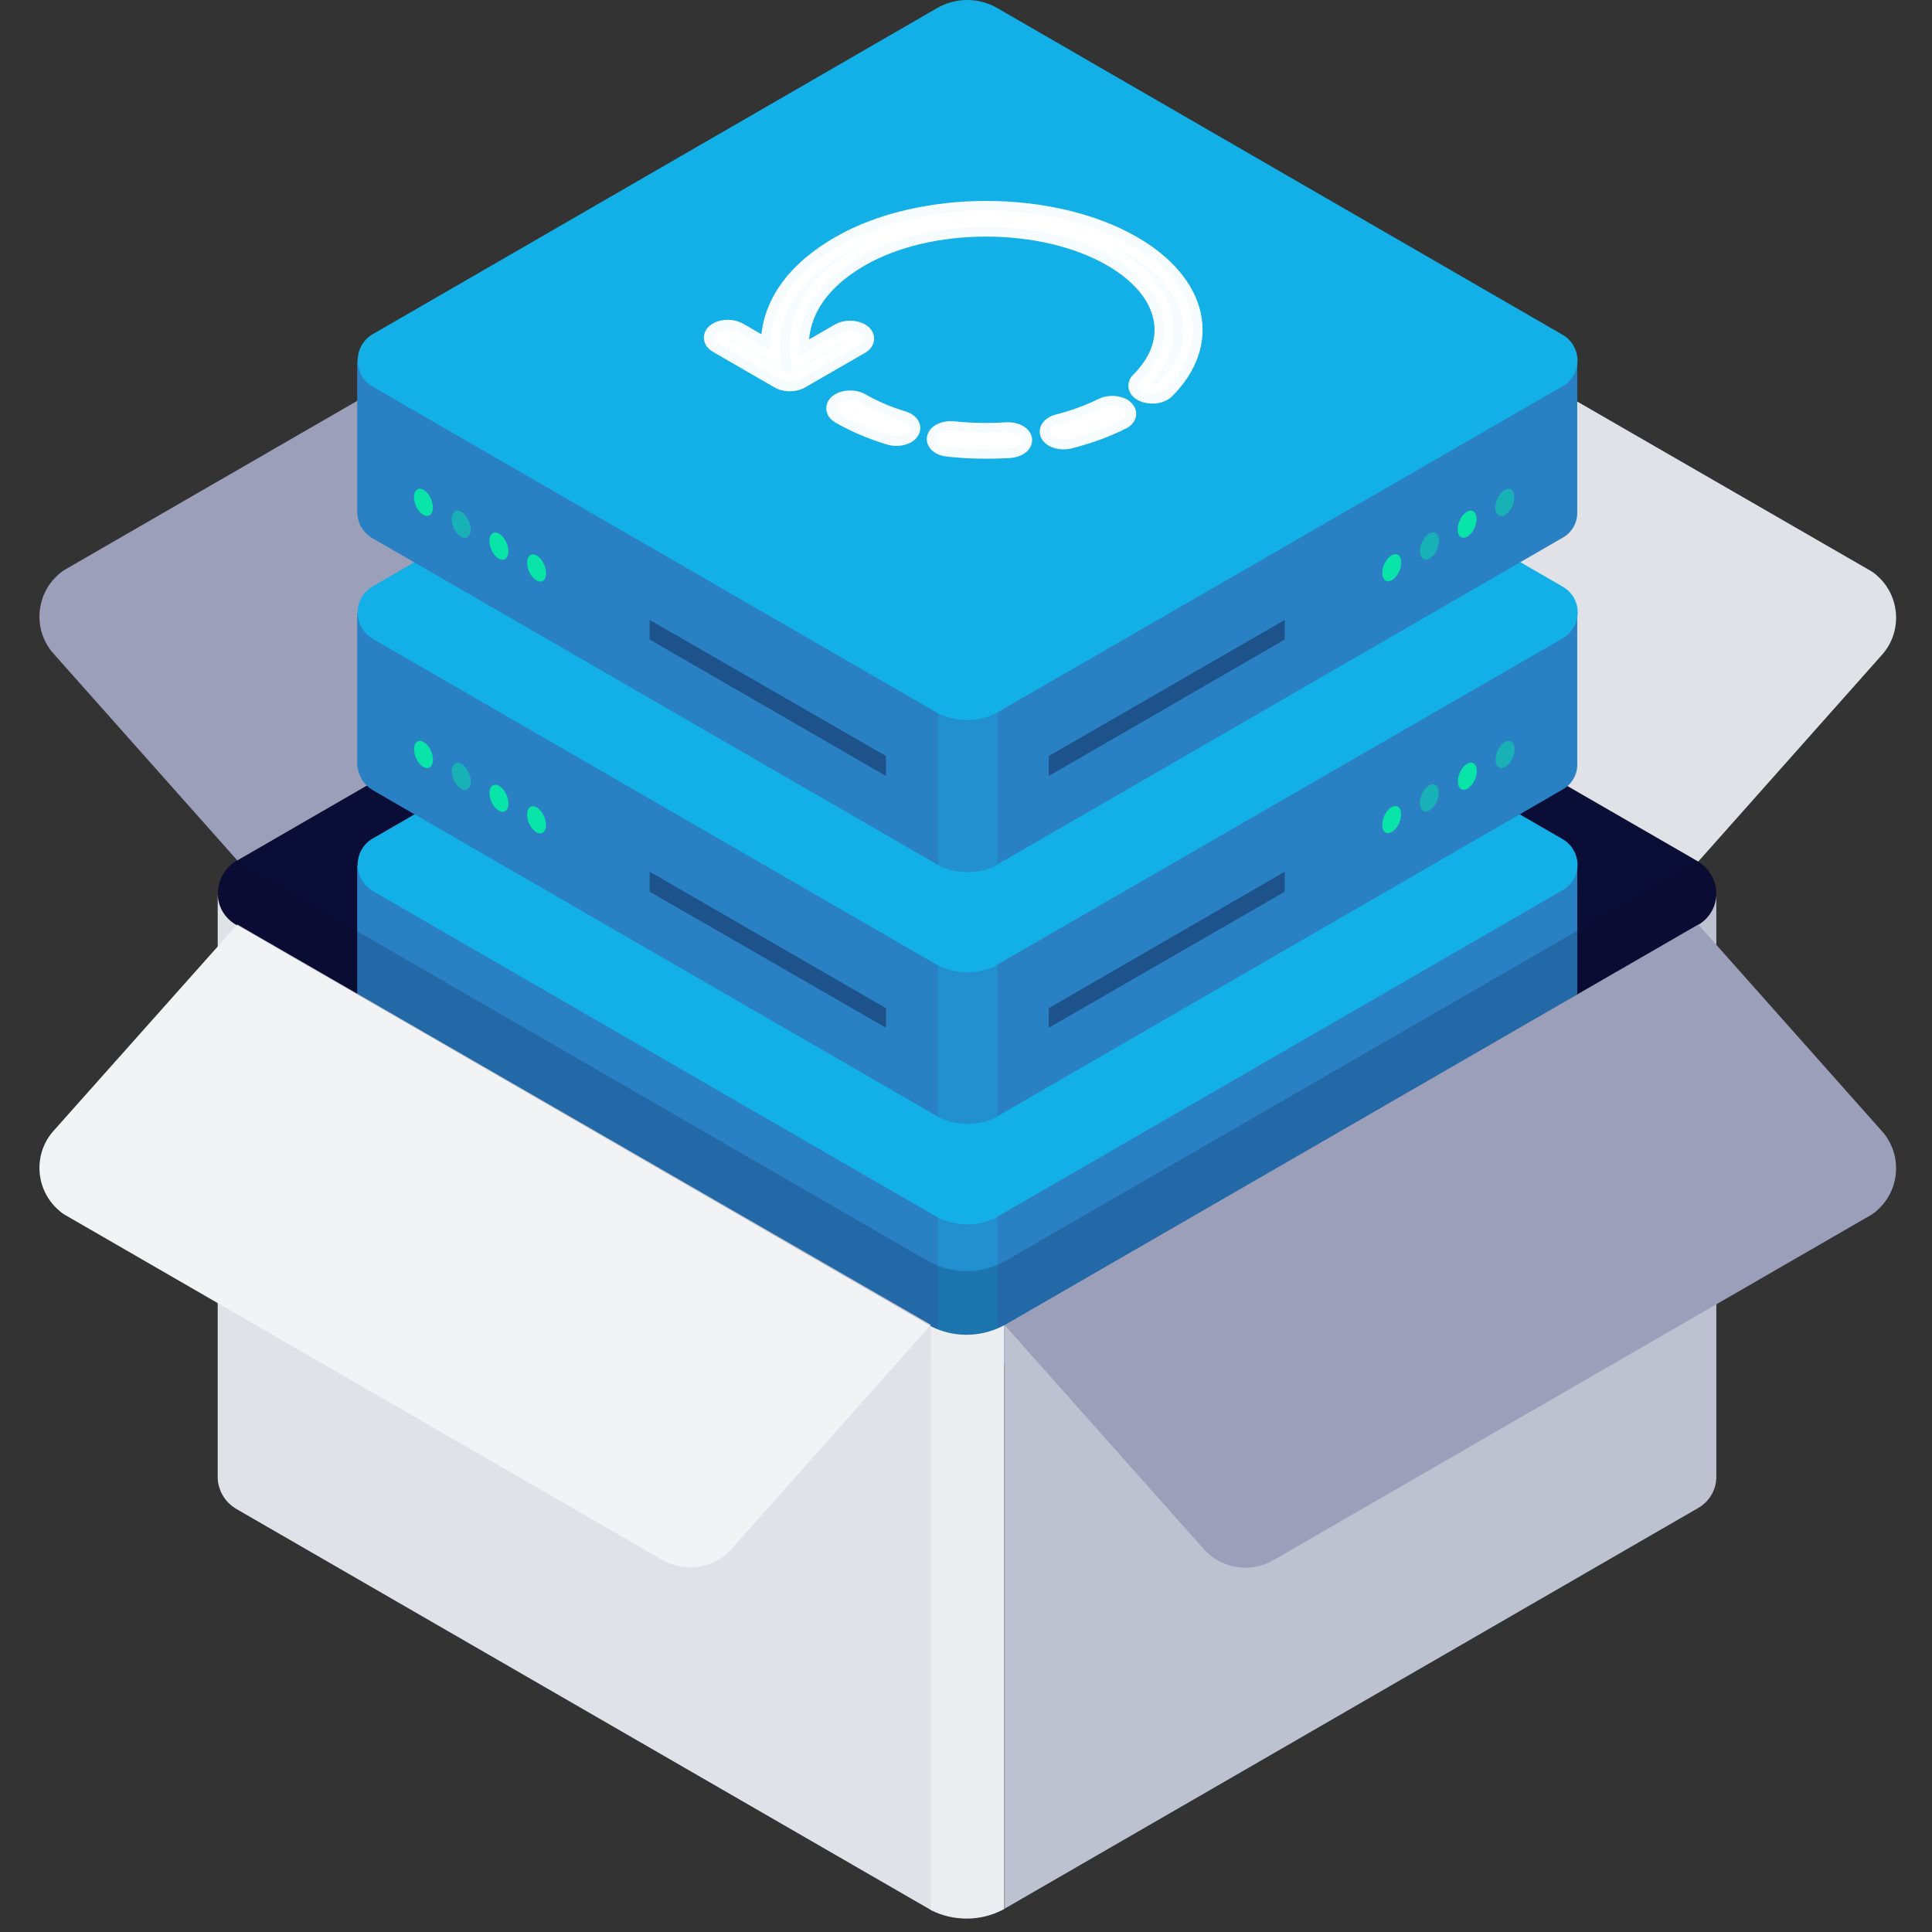
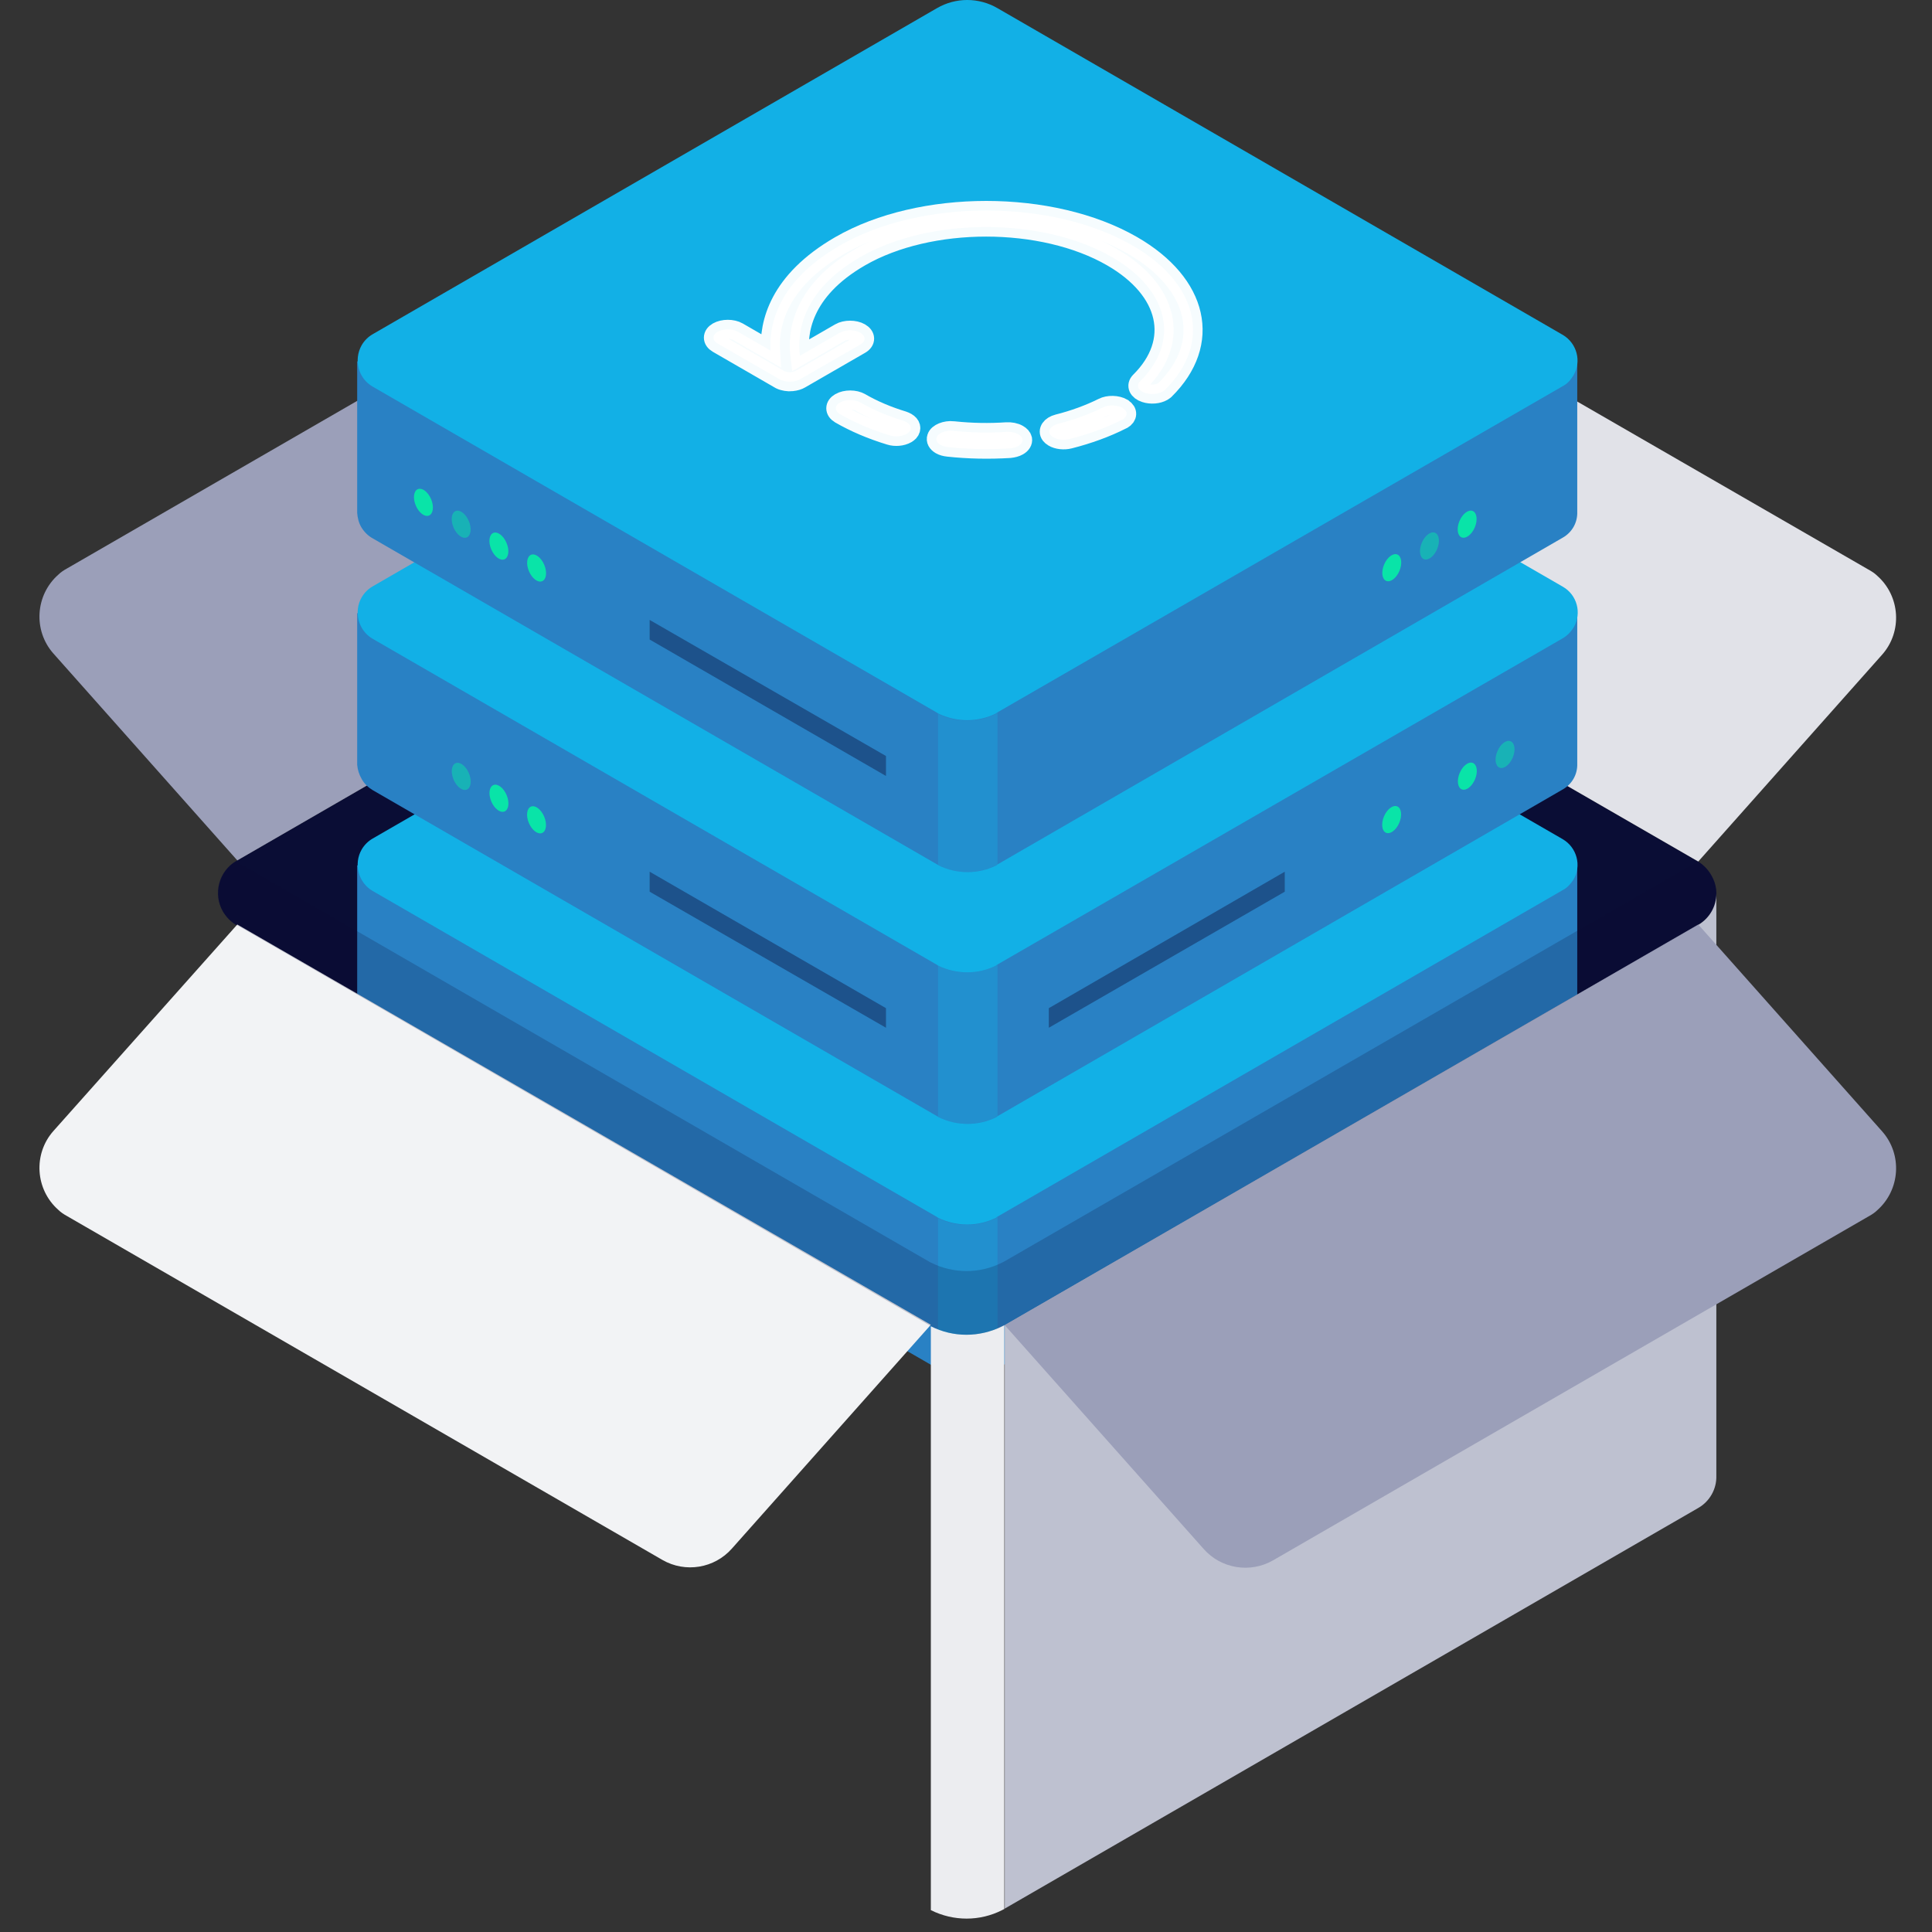
<svg xmlns="http://www.w3.org/2000/svg" width="81" height="81" viewBox="0 0 81 81" fill="none">
  <rect x="0" y="0" width="81" height="81" fill="#333333" stroke="none" />
  <path d="M71.2 36.12L42.092 19.323C41.128 18.769 39.942 18.769 38.963 19.323L9.918 36.089C9.175 36.516 8.922 37.48 9.349 38.222C9.491 38.459 9.681 38.649 9.918 38.791L39.01 55.589L39.042 55.605C39.974 56.079 41.08 56.079 42.028 55.605L42.06 55.589L42.123 55.557L71.2 38.775C71.927 38.349 72.179 37.432 71.753 36.705C71.611 36.452 71.421 36.263 71.2 36.12Z" fill="#0A0D35" />
  <path d="M9.949 36.073L2.238 27.398C1.384 26.434 1.479 24.948 2.443 24.095C2.554 23.984 2.68 23.905 2.822 23.826L27.774 9.414C28.738 8.861 29.955 9.067 30.682 9.888L39.026 19.275L9.949 36.073Z" fill="#9B9FB9" />
  <path d="M71.2 36.12L78.911 27.445C79.764 26.481 79.67 24.996 78.706 24.142C78.595 24.032 78.469 23.953 78.326 23.874L53.374 9.478C52.41 8.924 51.194 9.13 50.467 9.952L42.123 19.338L71.2 36.12Z" fill="#E1E2E8" />
  <path d="M66.127 36.279V42.584C66.143 43.042 65.906 43.453 65.511 43.674L41.839 57.359L41.791 57.391L41.776 57.406C41.017 57.786 40.116 57.786 39.342 57.406L39.326 57.391L15.638 43.706C15.449 43.595 15.275 43.437 15.164 43.232C15.054 43.042 14.99 42.837 14.975 42.615V36.279H24.662L39.279 27.84C40.069 27.382 41.033 27.382 41.823 27.84L56.44 36.279H66.127Z" fill="#2981C4" />
  <path d="M65.511 37.322L41.823 51.006L41.776 51.038L41.76 51.054C41.001 51.433 40.101 51.433 39.326 51.054L39.31 51.038L15.623 37.353C15.022 37.005 14.817 36.215 15.164 35.615C15.275 35.425 15.433 35.267 15.623 35.157L39.279 21.503C40.069 21.045 41.033 21.045 41.823 21.503L65.527 35.188C66.111 35.536 66.317 36.294 65.969 36.879C65.843 37.069 65.701 37.227 65.511 37.322Z" fill="#12B0E6" />
  <path opacity="0.3" d="M41.823 51.006V57.359L41.776 57.391L41.76 57.406C41.001 57.786 40.1 57.786 39.326 57.406V51.07C40.085 51.449 40.985 51.449 41.76 51.07L41.776 51.054L41.823 51.006Z" fill="#12B0E6" />
  <path d="M66.127 25.707V32.012C66.143 32.47 65.906 32.881 65.511 33.102L41.839 46.787L41.791 46.819L41.776 46.835C41.017 47.214 40.116 47.214 39.342 46.835L39.326 46.819L15.638 33.134C15.449 33.023 15.275 32.865 15.164 32.66C15.054 32.47 14.99 32.265 14.975 32.059V25.707H24.662L39.279 17.268C40.069 16.81 41.033 16.81 41.823 17.268L56.44 25.707H66.127Z" fill="#2981C4" />
  <path d="M65.511 26.765L41.823 40.435L41.776 40.466L41.76 40.482C41.001 40.861 40.101 40.861 39.326 40.482L39.31 40.466L15.623 26.781C15.022 26.434 14.817 25.643 15.164 25.043C15.275 24.853 15.433 24.695 15.623 24.585L39.279 10.915C40.069 10.457 41.033 10.457 41.823 10.915L65.527 24.601C66.127 24.948 66.317 25.707 65.985 26.291C65.859 26.497 65.701 26.655 65.511 26.765Z" fill="#12B0E6" />
  <path opacity="0.3" d="M41.823 40.435V46.787L41.776 46.819L41.76 46.835C41.001 47.214 40.1 47.214 39.326 46.835V40.482C40.085 40.861 40.985 40.861 41.76 40.482L41.776 40.466L41.823 40.435Z" fill="#12B0E6" />
  <path d="M58.665 34.498C58.795 34.192 58.757 33.884 58.581 33.809C58.404 33.734 58.156 33.92 58.026 34.225C57.896 34.53 57.934 34.839 58.11 34.914C58.287 34.989 58.536 34.803 58.665 34.498Z" fill="#09E4A8" />
-   <path opacity="0.5" d="M60.245 33.585C60.375 33.28 60.337 32.972 60.16 32.896C59.983 32.821 59.735 33.008 59.605 33.313C59.475 33.618 59.513 33.926 59.69 34.002C59.867 34.077 60.115 33.89 60.245 33.585Z" fill="#09E4A8" />
  <path d="M61.839 32.677C61.969 32.372 61.931 32.064 61.755 31.989C61.578 31.913 61.329 32.1 61.199 32.405C61.07 32.71 61.108 33.019 61.284 33.094C61.461 33.169 61.709 32.983 61.839 32.677Z" fill="#09E4A8" />
  <path opacity="0.5" d="M63.42 31.766C63.55 31.461 63.512 31.153 63.335 31.078C63.158 31.002 62.91 31.189 62.78 31.494C62.65 31.799 62.688 32.108 62.865 32.183C63.041 32.258 63.29 32.072 63.42 31.766Z" fill="#09E4A8" />
  <path d="M22.73 34.923C22.906 34.848 22.944 34.54 22.814 34.235C22.684 33.929 22.436 33.743 22.259 33.818C22.083 33.893 22.045 34.202 22.174 34.507C22.304 34.812 22.553 34.998 22.73 34.923Z" fill="#09E4A8" />
  <path d="M21.154 34.02C21.331 33.945 21.369 33.637 21.239 33.331C21.109 33.026 20.86 32.84 20.684 32.915C20.507 32.99 20.469 33.298 20.599 33.604C20.729 33.909 20.977 34.095 21.154 34.02Z" fill="#09E4A8" />
  <path opacity="0.5" d="M19.573 33.103C19.75 33.027 19.788 32.719 19.658 32.414C19.528 32.109 19.279 31.922 19.103 31.997C18.926 32.073 18.888 32.381 19.018 32.686C19.148 32.991 19.396 33.178 19.573 33.103Z" fill="#09E4A8" />
-   <path d="M17.991 32.185C18.168 32.11 18.206 31.801 18.076 31.496C17.946 31.191 17.698 31.005 17.521 31.08C17.344 31.155 17.306 31.463 17.436 31.768C17.566 32.074 17.815 32.26 17.991 32.185Z" fill="#09E4A8" />
  <path opacity="0.4" d="M53.864 37.385L43.972 43.089V42.268L53.864 36.547V37.385Z" fill="#0A0D35" />
  <path opacity="0.4" d="M27.237 37.385L37.145 43.089V42.268L27.237 36.547V37.385Z" fill="#0A0D35" />
  <path d="M66.127 15.151V21.456C66.143 21.914 65.906 22.325 65.511 22.546L41.839 36.231L41.791 36.263L41.776 36.279C41.017 36.658 40.116 36.658 39.342 36.279L39.326 36.263L15.638 22.578C15.433 22.467 15.275 22.309 15.148 22.104C15.038 21.914 14.99 21.709 14.975 21.503V15.151H24.662L39.279 6.712C40.069 6.254 41.033 6.254 41.823 6.712L56.44 15.151H66.127Z" fill="#2981C4" />
  <path d="M65.511 16.194L41.823 29.863L41.776 29.894L41.76 29.91C41.001 30.289 40.101 30.289 39.326 29.91L39.31 29.894L15.623 16.209C15.022 15.862 14.817 15.087 15.164 14.471C15.275 14.281 15.433 14.123 15.623 14.013L39.279 0.344C40.069 -0.115 41.033 -0.115 41.823 0.344L65.527 14.044C66.111 14.392 66.317 15.151 65.969 15.735C65.843 15.941 65.701 16.099 65.511 16.194Z" fill="#12B0E6" />
  <path opacity="0.3" d="M41.823 29.878V36.231L41.776 36.263L41.76 36.279C41.001 36.658 40.1 36.658 39.326 36.279V29.926C40.085 30.305 40.985 30.305 41.76 29.926L41.776 29.91L41.823 29.878Z" fill="#12B0E6" />
  <path d="M58.671 23.938C58.801 23.633 58.763 23.324 58.586 23.249C58.409 23.174 58.161 23.36 58.031 23.666C57.901 23.971 57.939 24.279 58.116 24.354C58.292 24.429 58.541 24.243 58.671 23.938Z" fill="#09E4A8" />
  <path opacity="0.5" d="M60.25 23.025C60.38 22.72 60.342 22.412 60.166 22.337C59.989 22.262 59.74 22.448 59.611 22.753C59.481 23.058 59.519 23.367 59.695 23.442C59.872 23.517 60.121 23.331 60.25 23.025Z" fill="#09E4A8" />
  <path d="M61.831 22.113C61.96 21.808 61.922 21.499 61.746 21.424C61.569 21.349 61.321 21.535 61.191 21.841C61.061 22.146 61.099 22.454 61.276 22.529C61.452 22.604 61.701 22.418 61.831 22.113Z" fill="#09E4A8" />
-   <path opacity="0.5" d="M63.411 21.2C63.54 20.895 63.502 20.587 63.326 20.512C63.149 20.437 62.901 20.623 62.771 20.928C62.641 21.233 62.679 21.542 62.856 21.617C63.032 21.692 63.281 21.506 63.411 21.2Z" fill="#09E4A8" />
  <path d="M22.733 24.366C22.909 24.291 22.947 23.983 22.817 23.678C22.688 23.373 22.439 23.186 22.262 23.261C22.086 23.337 22.048 23.645 22.177 23.95C22.307 24.255 22.556 24.442 22.733 24.366Z" fill="#09E4A8" />
  <path d="M21.151 23.449C21.328 23.373 21.366 23.065 21.236 22.76C21.106 22.455 20.857 22.268 20.681 22.343C20.504 22.419 20.466 22.727 20.596 23.032C20.726 23.337 20.974 23.524 21.151 23.449Z" fill="#09E4A8" />
  <path opacity="0.5" d="M19.57 22.531C19.747 22.456 19.785 22.148 19.655 21.843C19.525 21.537 19.276 21.351 19.1 21.426C18.923 21.501 18.885 21.809 19.015 22.115C19.145 22.42 19.393 22.606 19.57 22.531Z" fill="#09E4A8" />
  <path d="M17.988 21.613C18.165 21.538 18.203 21.23 18.073 20.925C17.943 20.62 17.695 20.433 17.518 20.508C17.341 20.584 17.303 20.892 17.433 21.197C17.563 21.502 17.812 21.689 17.988 21.613Z" fill="#09E4A8" />
-   <path opacity="0.4" d="M53.864 26.813L43.972 32.533V31.696L53.864 25.991V26.813Z" fill="#0A0D35" />
  <path opacity="0.4" d="M27.237 26.813L37.145 32.533V31.696L27.237 25.991V26.813Z" fill="#0A0D35" />
  <path d="M71.958 37.464V61.879C71.974 62.432 71.674 62.953 71.2 63.222L42.123 80.02V55.557L71.2 38.775C71.658 38.507 71.958 38.017 71.958 37.464Z" fill="#BEC1D0" />
-   <path d="M39.041 55.605V80.083L39.01 80.067L9.918 63.269C9.681 63.127 9.475 62.937 9.333 62.684C9.206 62.463 9.127 62.195 9.127 61.942V37.464C9.127 38.017 9.428 38.507 9.902 38.775L38.994 55.573L39.041 55.605Z" fill="#E1E2E8" />
  <path d="M42.107 55.557V80.035L42.044 80.067L42.013 80.083C41.08 80.557 39.974 80.557 39.026 80.083V55.605C39.958 56.079 41.064 56.079 42.013 55.605L42.044 55.589L42.107 55.557Z" fill="#ECEDF0" />
  <path d="M71.2 38.76L78.911 47.435C79.764 48.399 79.67 49.884 78.706 50.738C78.595 50.848 78.469 50.927 78.326 51.006L53.374 65.418C52.41 65.971 51.194 65.766 50.467 64.944L42.123 55.557L71.2 38.76Z" fill="#9B9FB9" />
  <path d="M9.949 38.76L2.238 47.419C1.384 48.383 1.479 49.869 2.443 50.722C2.554 50.833 2.68 50.912 2.822 50.991L27.774 65.402C28.738 65.956 29.955 65.75 30.682 64.928L39.026 55.542L9.949 38.76Z" fill="#F2F3F5" />
  <path opacity="0.2" d="M71.2 36.12L71.184 36.105L42.107 52.887L42.044 52.919L42.013 52.934C41.08 53.408 39.974 53.408 39.026 52.934L38.994 52.919L9.918 36.12L9.886 36.105C9.143 36.547 8.906 37.511 9.365 38.238C9.507 38.459 9.697 38.649 9.918 38.775L39.01 55.589L39.042 55.605C39.974 56.079 41.08 56.079 42.028 55.605L42.06 55.589L42.123 55.557L71.2 38.775C71.927 38.349 72.18 37.432 71.753 36.705C71.611 36.452 71.421 36.263 71.2 36.12Z" fill="#0A0D35" />
  <g clip-path="url(#clip0_313_1071)">
    <path d="M48.744 16.418C48.556 16.527 48.254 16.556 48.008 16.474C47.718 16.379 47.621 16.165 47.792 15.993C49.497 14.305 49.012 12.161 46.617 10.779C43.709 9.1 38.976 9.1 36.068 10.779C33.599 12.204 33.422 13.972 33.536 14.914L35.213 13.946C35.446 13.811 35.834 13.811 36.068 13.946C36.302 14.081 36.313 14.305 36.074 14.443L33.547 15.901C33.519 15.918 33.462 15.944 33.411 15.96C33.342 15.98 33.274 15.993 33.205 16C33.12 16.01 33.034 16.007 32.955 15.993C32.875 15.98 32.789 15.957 32.721 15.924C32.704 15.914 32.692 15.908 32.675 15.898L30.086 14.403C29.852 14.268 29.852 14.044 30.086 13.909C30.32 13.774 30.708 13.774 30.942 13.909L32.304 14.696C32.236 13.584 32.624 11.786 35.218 10.288C38.6 8.336 44.097 8.336 47.478 10.288C50.261 11.895 50.825 14.387 48.841 16.349C48.812 16.372 48.778 16.398 48.744 16.418Z" fill="white" fill-opacity="0.96" stroke="white" stroke-opacity="0.96" stroke-width="0.8" />
    <path d="M47.062 17.593C47.05 17.6 47.033 17.603 47.028 17.607C46.372 17.939 45.63 18.209 44.838 18.41C44.61 18.469 44.33 18.439 44.159 18.334C44.108 18.305 44.068 18.268 44.039 18.232C43.908 18.058 44.057 17.847 44.347 17.771C45.037 17.597 45.67 17.363 46.235 17.083C46.469 16.961 46.839 16.971 47.067 17.103L47.084 17.119C47.295 17.254 47.284 17.465 47.062 17.593ZM42.694 18.7C42.597 18.756 42.471 18.788 42.335 18.802C41.468 18.854 40.595 18.838 39.752 18.746C39.626 18.733 39.518 18.703 39.432 18.654C39.29 18.571 39.227 18.456 39.267 18.341C39.324 18.156 39.649 18.028 39.962 18.058C39.968 18.061 39.968 18.061 39.968 18.061C39.98 18.061 39.997 18.064 40.008 18.064C40.732 18.14 41.474 18.153 42.198 18.104C42.374 18.094 42.557 18.127 42.688 18.203C42.785 18.258 42.853 18.331 42.871 18.413C42.888 18.522 42.825 18.624 42.694 18.7ZM38.007 18.193C37.818 18.301 37.533 18.328 37.305 18.255C36.535 18.021 35.834 17.722 35.218 17.366L35.212 17.363C34.984 17.225 34.984 17.007 35.218 16.872C35.452 16.737 35.84 16.737 36.074 16.872C36.609 17.182 37.214 17.439 37.864 17.636C37.921 17.656 37.967 17.676 38.012 17.702C38.195 17.807 38.24 17.972 38.115 18.11C38.086 18.14 38.052 18.166 38.007 18.193Z" fill="white" fill-opacity="0.96" stroke="white" stroke-opacity="0.96" stroke-width="0.8" />
  </g>
  <defs>
    <clipPath id="clip0_313_1071">
      <rect width="15.803" height="15.803" fill="white" transform="matrix(0.866 -0.5 0.866 0.5 27.663 13.827)" />
    </clipPath>
  </defs>
</svg>